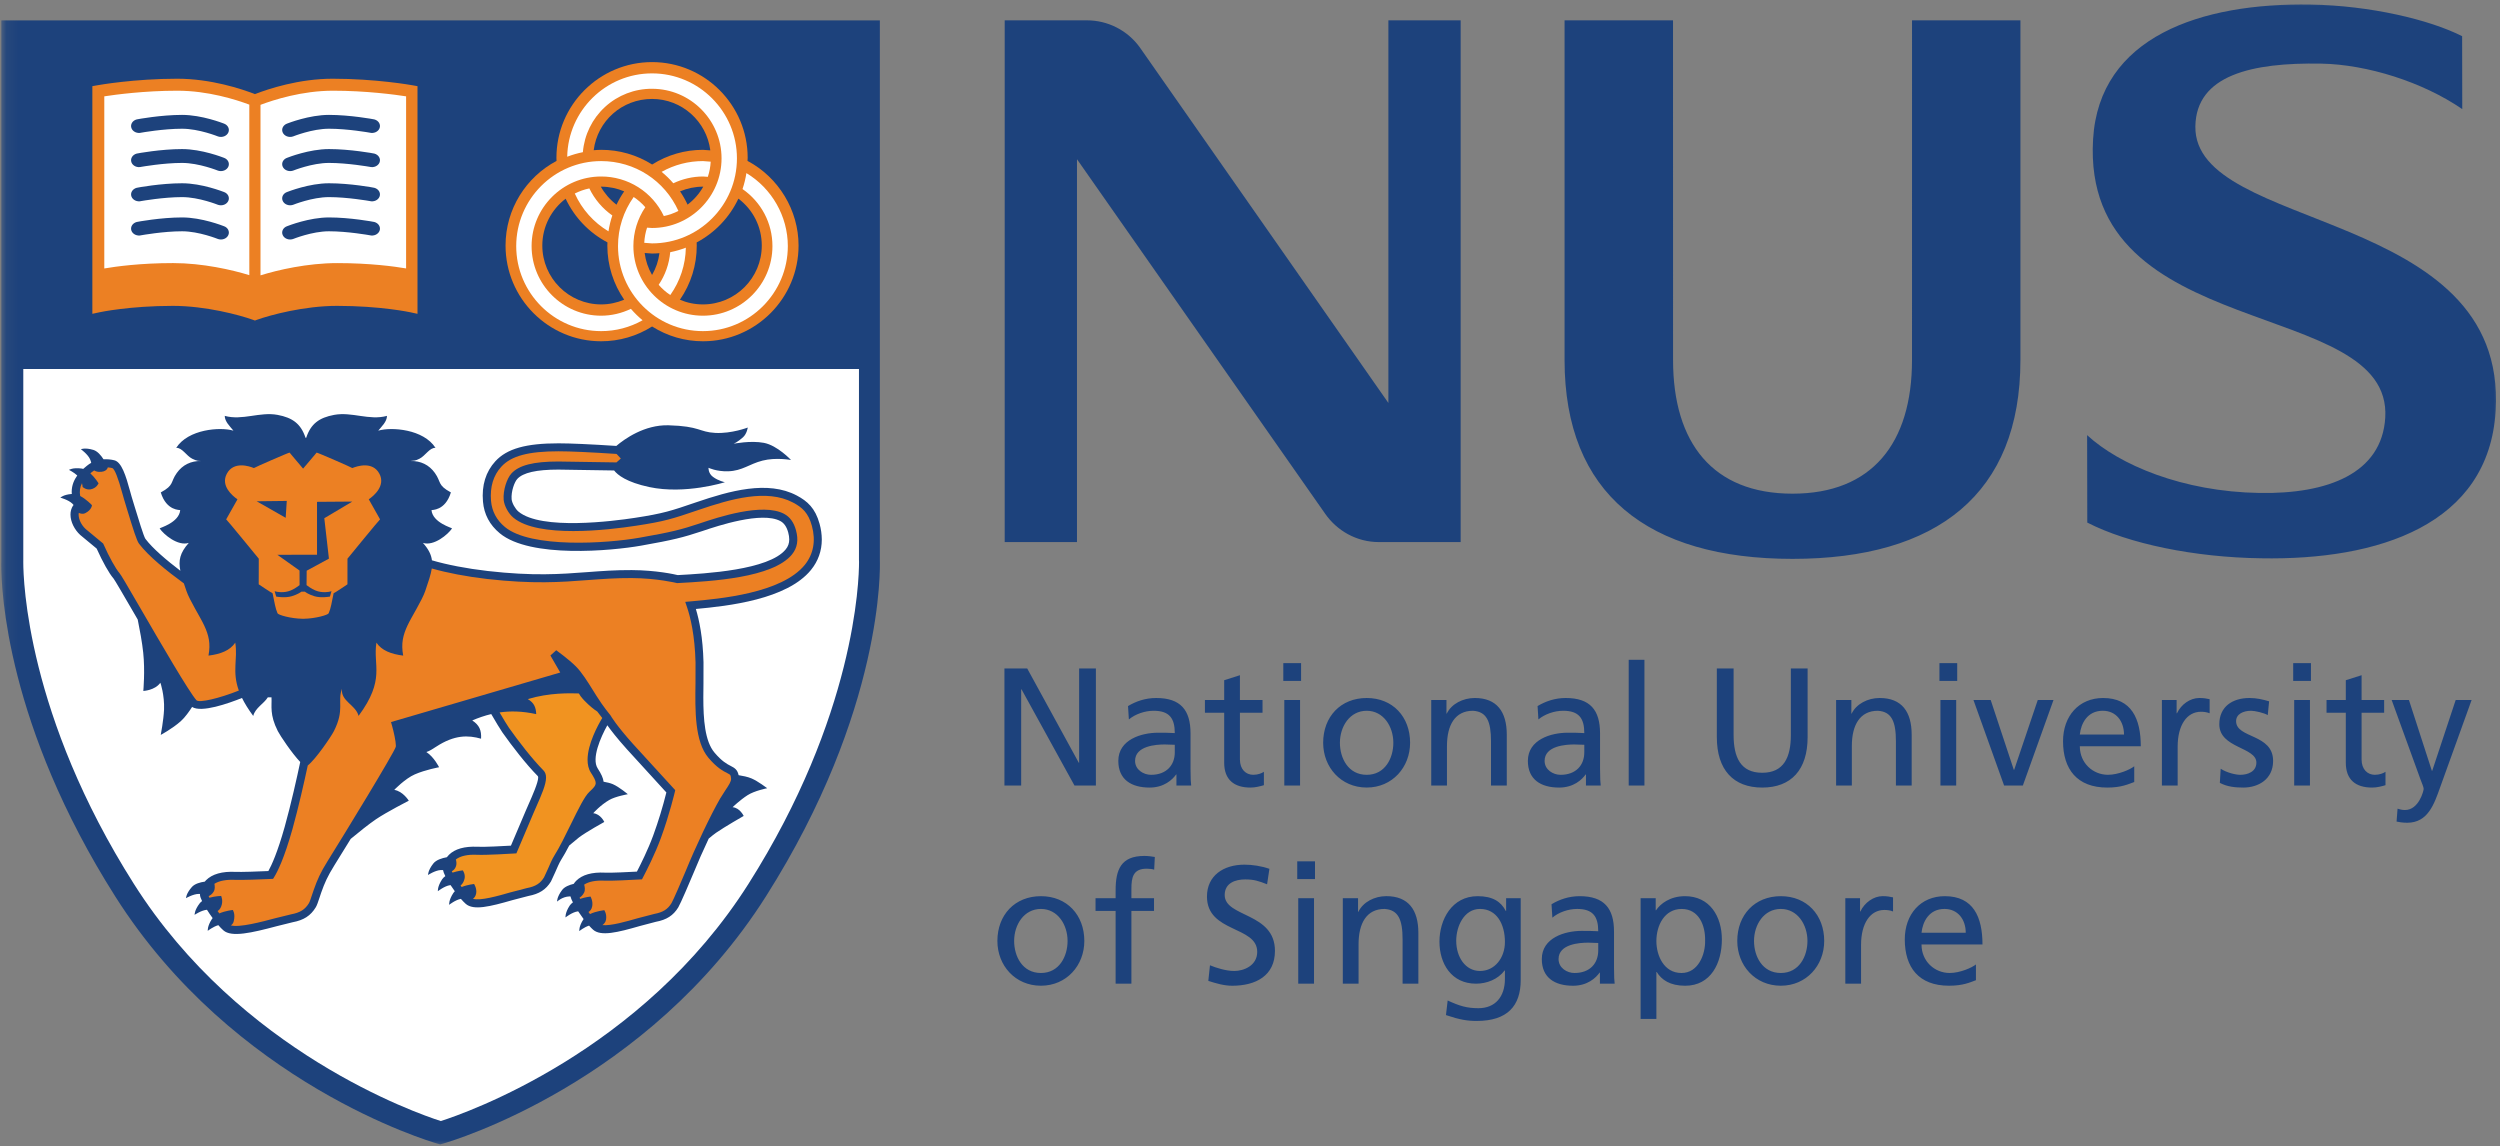
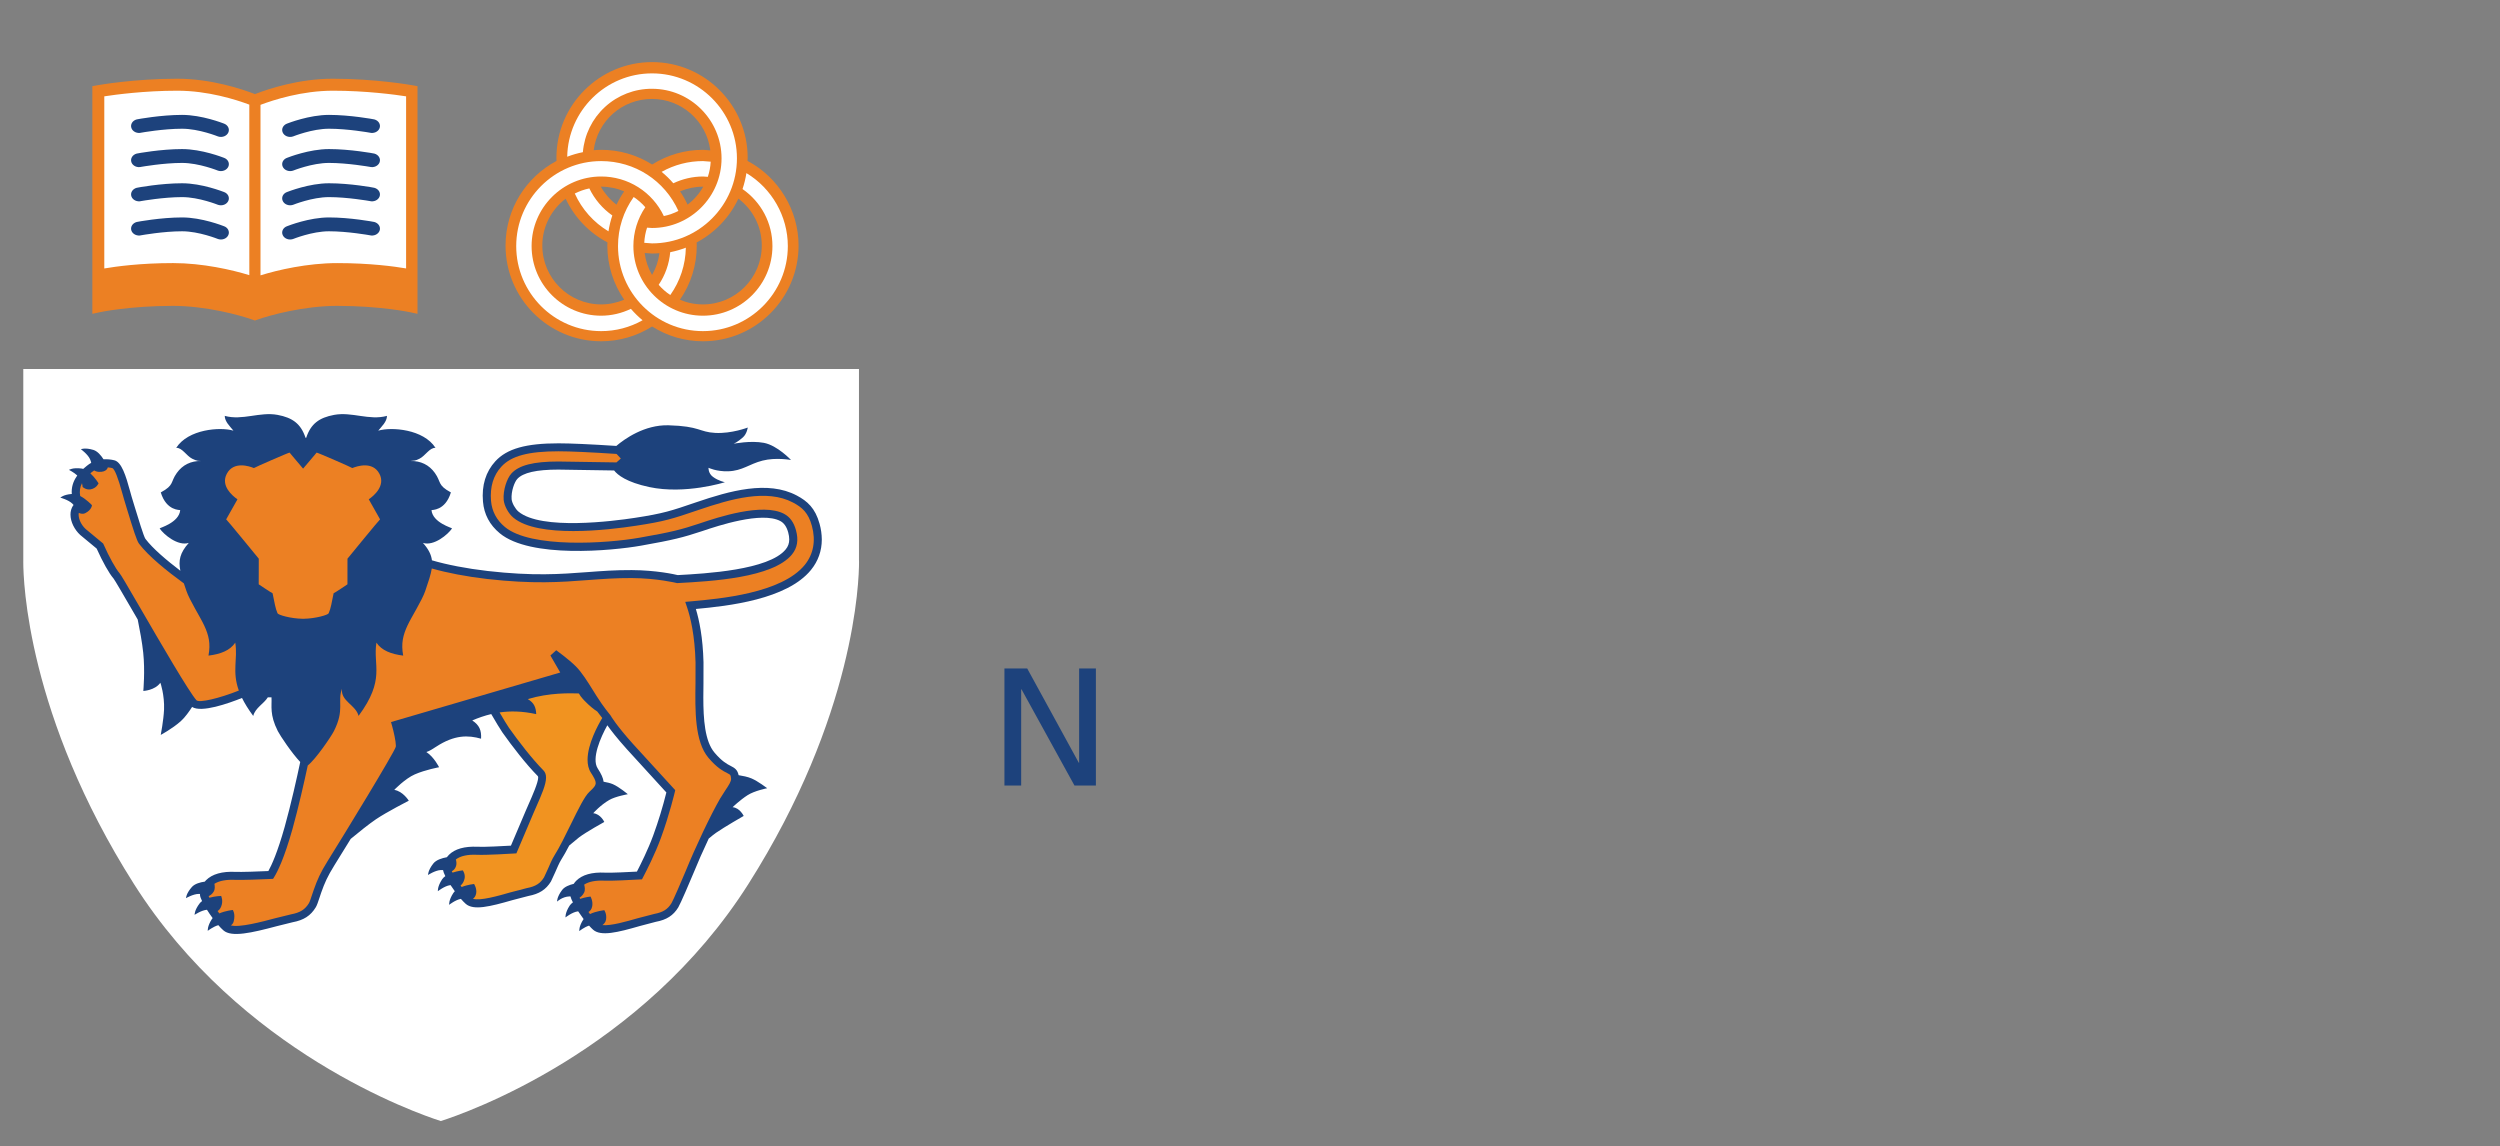
<svg xmlns="http://www.w3.org/2000/svg" width="205" height="94" viewBox="0 0 205 94" fill="none">
  <rect x="0" y="0" width="205" height="94" fill="#808080" stroke="none" />
  <g clip-path="url(#clip0_362_1028)">
    <path d="M88.459 62.542H88.489V54.814H89.863V64.413H88.106L83.763 56.522H83.736V64.413H82.364V54.814H84.231L88.459 62.542Z" fill="#1D427C" />
    <mask id="mask0_362_1028" style="mask-type:luminance" maskUnits="userSpaceOnUse" x="0" y="0" width="205" height="94">
-       <path d="M0.097 0H205V94H0.097V0Z" fill="white" />
-     </mask>
+       </mask>
    <g mask="url(#mask0_362_1028)">
      <path d="M92.567 58.994C93.088 58.558 93.872 58.283 94.599 58.283C95.891 58.283 96.332 58.901 96.332 60.113C95.824 60.083 95.465 60.083 94.957 60.083C93.626 60.083 91.702 60.631 91.702 62.394C91.702 63.916 92.76 64.581 94.271 64.581C95.452 64.581 96.139 63.933 96.442 63.507H96.468V64.415H97.677C97.649 64.207 97.623 63.837 97.623 63.038V60.139C97.623 58.227 96.814 57.236 94.808 57.236C93.913 57.236 93.144 57.51 92.498 57.897L92.567 58.994ZM96.332 61.693C96.332 62.736 95.658 63.535 94.379 63.535C93.792 63.535 93.076 63.134 93.076 62.393C93.076 61.156 94.807 61.046 95.508 61.046C95.782 61.046 96.055 61.072 96.332 61.072V61.693ZM103.527 58.445H101.674V62.282C101.674 63.094 102.17 63.533 102.76 63.533C103.16 63.533 103.448 63.41 103.639 63.288V64.386C103.349 64.469 102.951 64.581 102.539 64.581C101.208 64.581 100.383 63.948 100.383 62.542V58.445H98.804V57.401H100.383V55.778L101.674 55.367V57.401H103.527L103.527 58.445ZM106.689 54.377H105.231V55.834H106.689V54.377ZM105.313 64.413H106.605V57.4H105.313V64.413ZM108.499 60.908C108.499 62.913 109.955 64.579 112.071 64.579C114.172 64.579 115.628 62.913 115.628 60.908C115.628 58.775 114.201 57.236 112.071 57.236C109.929 57.236 108.499 58.775 108.499 60.908ZM109.873 60.908C109.873 59.574 110.682 58.283 112.071 58.283C113.443 58.283 114.254 59.574 114.254 60.908C114.254 62.159 113.584 63.535 112.071 63.535C110.547 63.535 109.873 62.159 109.873 60.908ZM117.361 57.401H118.61V58.515H118.635C119.022 57.717 119.957 57.236 120.932 57.236C122.743 57.236 123.556 58.363 123.556 60.248V64.415H122.262V60.785C122.262 59.148 121.909 58.351 120.78 58.283C119.31 58.283 118.651 59.463 118.651 61.168V64.415H117.361V57.401ZM126.149 58.994C126.672 58.558 127.453 58.283 128.181 58.283C129.473 58.283 129.912 58.901 129.912 60.113C129.405 60.083 129.046 60.083 128.54 60.083C127.209 60.083 125.285 60.631 125.285 62.394C125.285 63.916 126.342 64.581 127.853 64.581C129.033 64.581 129.72 63.933 130.023 63.507H130.049V64.415H131.259C131.232 64.207 131.204 63.837 131.204 63.038V60.139C131.204 58.227 130.395 57.236 128.387 57.236C127.499 57.236 126.727 57.51 126.081 57.897L126.149 58.994ZM129.912 61.693C129.912 62.736 129.241 63.535 127.962 63.535C127.372 63.535 126.658 63.134 126.658 62.393C126.658 61.156 128.387 61.046 129.09 61.046C129.362 61.046 129.639 61.072 129.912 61.072V61.693ZM133.554 54.101H134.844V64.414H133.554V54.101ZM148.225 60.441C148.225 63.134 146.865 64.581 144.503 64.581C142.141 64.581 140.78 63.134 140.78 60.441V54.815H142.155V60.262C142.155 62.104 142.729 63.367 144.502 63.367C146.274 63.367 146.85 62.104 146.85 60.262V54.815H148.224V60.441H148.225ZM150.56 57.401H151.811V58.515H151.836C152.223 57.717 153.158 57.236 154.131 57.236C155.944 57.236 156.757 58.363 156.757 60.248V64.415H155.465V60.785C155.465 59.148 155.106 58.351 153.979 58.283C152.511 58.283 151.851 59.463 151.851 61.168V64.415H150.56V57.401ZM160.491 55.834H159.034V54.377H160.491V55.834ZM159.115 57.401H160.407V64.414H159.115V57.401ZM161.823 57.4H163.237L165.132 63.123H165.162L167.097 57.4H168.387L165.874 64.413H164.336L161.823 57.4ZM175.008 62.833C174.693 63.094 173.703 63.533 172.852 63.533C171.632 63.533 170.545 62.583 170.545 61.194H175.544C175.544 58.941 174.788 57.237 172.453 57.237C170.476 57.237 169.169 58.707 169.169 60.784C169.169 63.064 170.312 64.581 172.798 64.581C173.95 64.581 174.515 64.303 175.008 64.126V62.833ZM170.545 60.233C170.64 59.324 171.163 58.282 172.426 58.282C173.537 58.282 174.168 59.162 174.168 60.233H170.545ZM177.275 57.401H178.483V58.487H178.513C178.853 57.757 179.597 57.236 180.337 57.236C180.722 57.236 180.915 57.276 181.19 57.334V58.488C180.956 58.391 180.695 58.364 180.476 58.364C179.321 58.364 178.568 59.464 178.568 61.226V64.415H177.276L177.275 57.401ZM182.097 63.037C182.603 63.367 183.333 63.535 183.703 63.535C184.294 63.535 185.023 63.288 185.023 62.532C185.023 61.251 181.983 61.363 181.983 59.394C181.983 57.938 183.069 57.236 184.458 57.236C185.063 57.236 185.555 57.359 186.067 57.509L185.956 58.64C185.667 58.458 184.897 58.283 184.596 58.283C183.937 58.283 183.36 58.558 183.36 59.135C183.36 60.564 186.395 60.151 186.395 62.394C186.395 63.89 185.199 64.581 183.949 64.581C183.29 64.581 182.619 64.512 182.027 64.195L182.097 63.037ZM189.498 55.834H188.042V54.377H189.498V55.834ZM188.124 57.401H189.416V64.414H188.124V57.401ZM195.5 58.445H193.65V62.282C193.65 63.094 194.14 63.533 194.732 63.533C195.132 63.533 195.418 63.41 195.611 63.288V64.386C195.323 64.469 194.924 64.581 194.514 64.581C193.179 64.581 192.356 63.948 192.356 62.542V58.445H190.776V57.401H192.356V55.778L193.65 55.367V57.401H195.5V58.445ZM196.6 66.312C196.765 66.367 196.983 66.422 197.203 66.422C198.357 66.422 198.741 64.827 198.741 64.69C198.741 64.538 198.577 64.179 198.493 63.946L196.117 57.401H197.533L199.414 63.207H199.441L201.366 57.401H202.672L200.09 64.564C199.609 65.911 199.098 67.465 197.397 67.465C196.983 67.465 196.75 67.412 196.518 67.37L196.6 66.312ZM81.786 77.158C81.786 79.165 83.24 80.829 85.357 80.829C87.457 80.829 88.915 79.165 88.915 77.158C88.915 75.027 87.484 73.486 85.357 73.486C83.214 73.486 81.786 75.027 81.786 77.158ZM83.16 77.158C83.16 75.825 83.969 74.533 85.357 74.533C86.73 74.533 87.541 75.825 87.541 77.158C87.541 78.408 86.868 79.785 85.357 79.785C83.83 79.785 83.16 78.408 83.16 77.158ZM91.481 74.699H89.834V73.652H91.481V73.006C91.481 71.302 91.924 70.187 93.832 70.187C94.16 70.187 94.435 70.228 94.695 70.271L94.643 71.315C94.492 71.258 94.24 71.233 94.024 71.233C92.91 71.233 92.775 71.948 92.775 72.897V73.653H94.63V74.699H92.775V80.662H91.481L91.481 74.699ZM103.901 72.512C103.201 72.236 102.817 72.112 102.104 72.112C101.333 72.112 100.425 72.387 100.425 73.391C100.425 75.236 104.546 74.805 104.546 77.971C104.546 80.017 102.968 80.831 101.043 80.831C100.373 80.831 99.711 80.636 99.082 80.432L99.217 79.153C99.684 79.346 100.507 79.62 101.209 79.62C101.993 79.62 103.092 79.18 103.092 78.05C103.092 75.909 98.971 76.499 98.971 73.517C98.971 71.807 100.317 70.902 102.049 70.902C102.68 70.902 103.434 71.012 104.092 71.244L103.901 72.512ZM107.83 72.085H106.374V70.629H107.83V72.085ZM106.456 73.654H107.75V80.663H106.456V73.654ZM110.11 73.652H111.36V74.767H111.387C111.773 73.967 112.706 73.484 113.679 73.484C115.494 73.484 116.306 74.615 116.306 76.499V80.661H115.012V77.034C115.012 75.398 114.656 74.602 113.528 74.533C112.06 74.533 111.402 75.715 111.402 77.419V80.661H110.11V73.652ZM124.698 73.652H123.502V74.699H123.474C123.089 73.942 122.405 73.486 121.168 73.486C119.051 73.486 118.035 75.412 118.035 77.215C118.035 79.028 119.023 80.661 121.028 80.661C121.923 80.661 122.83 80.308 123.379 79.578H123.404V80.266C123.404 81.751 122.595 82.672 121.234 82.672C120.287 82.672 119.697 82.496 118.708 82.04L118.569 83.237C119.697 83.621 120.343 83.718 121.084 83.718C123.598 83.718 124.698 82.496 124.698 80.36V73.652ZM121.36 79.62C120.151 79.62 119.41 78.465 119.41 77.144C119.41 75.949 120.056 74.533 121.36 74.533C122.734 74.533 123.404 75.783 123.404 77.241C123.404 78.547 122.568 79.62 121.36 79.62ZM127.294 75.248C127.815 74.807 128.597 74.533 129.326 74.533C130.616 74.533 131.055 75.152 131.055 76.361C130.55 76.333 130.191 76.333 129.683 76.333C128.351 76.333 126.428 76.885 126.428 78.642C126.428 80.171 127.485 80.831 128.995 80.831C130.175 80.831 130.864 80.184 131.168 79.755H131.193V80.663H132.402C132.374 80.457 132.349 80.091 132.349 79.288V76.388C132.349 74.479 131.535 73.486 129.532 73.486C128.641 73.486 127.869 73.761 127.225 74.148L127.294 75.248ZM131.055 77.941C131.055 78.987 130.385 79.786 129.105 79.786C128.515 79.786 127.802 79.387 127.802 78.643C127.802 77.407 129.531 77.298 130.233 77.298C130.506 77.298 130.782 77.325 131.055 77.325V77.941H131.055ZM134.53 83.554H135.823V79.703H135.85C136.249 80.35 136.948 80.831 138.186 80.831C140.301 80.831 141.193 78.962 141.193 77.033C141.193 75.152 140.205 73.486 138.171 73.486C136.934 73.486 136.137 74.121 135.795 74.643H135.768V73.652H134.53V83.554ZM139.819 77.131C139.848 78.233 139.272 79.786 137.884 79.786C136.428 79.786 135.823 78.341 135.823 77.172C135.823 75.868 136.498 74.534 137.897 74.534C139.296 74.534 139.848 75.868 139.819 77.131ZM142.456 77.158C142.456 79.165 143.914 80.829 146.028 80.829C148.127 80.829 149.585 79.165 149.585 77.158C149.585 75.027 148.156 73.486 146.028 73.486C143.883 73.486 142.456 75.027 142.456 77.158ZM143.83 77.158C143.83 75.825 144.639 74.533 146.028 74.533C147.4 74.533 148.211 75.825 148.211 77.158C148.211 78.408 147.537 79.785 146.028 79.785C144.503 79.785 143.83 78.408 143.83 77.158ZM151.317 73.652H152.523V74.74H152.551C152.895 74.01 153.637 73.484 154.378 73.484C154.761 73.484 154.954 73.529 155.229 73.584V74.74C154.996 74.643 154.738 74.616 154.517 74.616C153.364 74.616 152.607 75.715 152.607 77.476V80.661H151.317V73.652ZM162.027 79.083C161.714 79.344 160.722 79.785 159.873 79.785C158.648 79.785 157.564 78.835 157.564 77.448H162.563C162.563 75.191 161.81 73.486 159.476 73.486C157.497 73.486 156.192 74.958 156.192 77.035C156.192 79.315 157.331 80.829 159.819 80.829C160.972 80.829 161.535 80.556 162.027 80.377V79.083ZM157.564 76.485C157.661 75.578 158.182 74.533 159.446 74.533C160.56 74.533 161.191 75.412 161.191 76.485H157.564ZM171.144 35.681C173.775 38.111 178.959 40.324 185.289 40.423C190.84 40.518 195.315 38.847 195.591 34.24C196.179 24.271 170.642 28.259 171.632 11.43C172.124 3.008 180.476 0.219 189.485 0.374C194.355 0.456 199.224 1.611 201.895 2.967L201.905 8.947C198.648 6.712 194.106 5.289 190.348 5.218C184.631 5.114 180.093 6.166 180.02 10.35C179.866 19.075 205.629 16.982 204.644 33.674C204.092 43.072 194.969 45.955 185.417 45.78C179.925 45.705 174.545 44.588 171.157 42.852L171.144 35.681ZM146.987 45.827C135.124 45.827 128.294 40.494 128.294 29.522V1.668H137.187L137.191 29.521C137.191 36.343 140.462 40.481 146.987 40.481C153.509 40.481 156.784 36.343 156.784 29.521L156.786 1.668H165.675V29.521C165.675 40.494 158.845 45.827 146.987 45.827ZM113.848 1.668V33.043L93.466 3.888C92.971 3.201 92.32 2.641 91.566 2.255C90.813 1.869 89.978 1.668 89.132 1.668H82.385V44.45H88.313V13.056L108.661 42.123C109.628 43.512 111.231 44.45 113.066 44.45H119.774V1.668H113.848ZM72.148 45.944V1.673H0.108V45.978C0.104 46.015 0.102 46.13 0.102 46.318C0.102 48.41 0.554 59.478 9.444 73.497C19.156 88.837 35.18 93.578 35.856 93.774L36.099 93.841L36.339 93.774C37.019 93.579 53.093 88.838 62.81 73.497C72.5 58.213 72.165 46.437 72.148 45.944Z" fill="#1D427C" />
    </g>
    <mask id="mask1_362_1028" style="mask-type:luminance" maskUnits="userSpaceOnUse" x="0" y="0" width="205" height="94">
      <path d="M0.097 0H205V94H0.097V0Z" fill="white" />
    </mask>
    <g mask="url(#mask1_362_1028)">
      <path d="M33.839 6.995C33.717 6.971 30.785 6.455 27.284 6.455C24.509 6.455 22.005 7.291 20.904 7.716C19.803 7.291 17.299 6.455 14.526 6.455C11.025 6.455 8.09 6.971 7.969 6.995L7.573 7.066V25.734L8.154 25.608C8.178 25.602 10.605 25.081 14.177 25.081C16.862 25.081 19.645 25.83 20.74 26.224L20.904 26.285L21.068 26.224C22.163 25.83 24.946 25.081 27.634 25.081C31.202 25.081 33.63 25.602 33.653 25.608L34.235 25.734V7.066L33.839 6.995Z" fill="#EC8023" />
    </g>
    <mask id="mask2_362_1028" style="mask-type:luminance" maskUnits="userSpaceOnUse" x="0" y="0" width="205" height="94">
      <path d="M0.097 0H205V94H0.097V0Z" fill="white" />
    </mask>
    <g mask="url(#mask2_362_1028)">
-       <path d="M20.444 8.58C19.334 8.164 17.046 7.438 14.545 7.438C11.837 7.438 9.446 7.763 8.552 7.9V22.014C9.488 21.853 11.506 21.573 14.199 21.573C16.612 21.573 19.027 22.126 20.445 22.563L20.444 8.58ZM27.306 7.438C24.773 7.438 22.455 8.184 21.361 8.597V22.58C22.774 22.136 25.214 21.574 27.654 21.574C30.348 21.574 32.363 21.852 33.3 22.012V7.9C32.403 7.761 30.014 7.438 27.306 7.438Z" fill="white" />
+       <path d="M20.444 8.58C19.334 8.164 17.046 7.438 14.545 7.438C11.837 7.438 9.446 7.763 8.552 7.9V22.014C9.488 21.853 11.506 21.573 14.199 21.573C16.612 21.573 19.027 22.126 20.445 22.563L20.444 8.58ZM27.306 7.438C24.773 7.438 22.455 8.184 21.361 8.597V22.58C22.774 22.136 25.214 21.574 27.654 21.574C30.348 21.574 32.363 21.852 33.3 22.012V7.9C32.403 7.761 30.014 7.438 27.306 7.438" fill="white" />
    </g>
    <mask id="mask3_362_1028" style="mask-type:luminance" maskUnits="userSpaceOnUse" x="0" y="0" width="205" height="94">
      <path d="M0.097 0H205V94H0.097V0Z" fill="white" />
    </mask>
    <g mask="url(#mask3_362_1028)">
      <path d="M11.208 9.792C10.862 9.885 10.671 10.202 10.777 10.503C10.884 10.803 11.251 10.969 11.597 10.877C11.615 10.872 13.405 10.556 14.93 10.556C16.315 10.556 17.868 11.186 17.884 11.191C18.223 11.303 18.598 11.153 18.726 10.859C18.853 10.565 18.681 10.239 18.343 10.125C18.266 10.1 16.557 9.421 14.93 9.421C13.203 9.422 11.289 9.772 11.208 9.792ZM11.208 12.594C10.862 12.689 10.671 13.006 10.777 13.307C10.884 13.605 11.251 13.774 11.597 13.679C11.615 13.676 13.405 13.36 14.93 13.36C16.315 13.36 17.868 13.99 17.884 13.995C18.223 14.104 18.598 13.955 18.726 13.661C18.853 13.368 18.681 13.041 18.343 12.932C18.266 12.906 16.557 12.224 14.93 12.224C13.203 12.224 11.289 12.574 11.208 12.594ZM11.208 15.4C10.862 15.493 10.671 15.813 10.777 16.11C10.884 16.409 11.251 16.579 11.597 16.484C11.615 16.481 13.405 16.163 14.93 16.163C16.315 16.163 17.868 16.793 17.884 16.798C18.223 16.909 18.598 16.76 18.726 16.465C18.853 16.17 18.681 15.845 18.343 15.736C18.266 15.712 16.557 15.028 14.93 15.028C13.203 15.028 11.289 15.377 11.208 15.4ZM11.208 18.203C10.862 18.298 10.671 18.617 10.777 18.915C10.884 19.213 11.251 19.382 11.597 19.289C11.615 19.285 13.405 18.965 14.93 18.965C16.315 18.965 17.868 19.598 17.884 19.602C18.223 19.714 18.598 19.566 18.726 19.27C18.853 18.976 18.681 18.648 18.343 18.54C18.266 18.514 16.557 17.83 14.93 17.83C13.203 17.83 11.289 18.183 11.208 18.203ZM30.696 9.792C31.043 9.885 31.234 10.202 31.128 10.503C31.02 10.803 30.654 10.969 30.308 10.877C30.291 10.872 28.5 10.556 26.975 10.556C25.591 10.556 24.038 11.186 24.022 11.191C23.683 11.303 23.306 11.153 23.18 10.859C23.053 10.565 23.224 10.239 23.563 10.125C23.635 10.1 25.349 9.421 26.975 9.421C28.704 9.422 30.615 9.772 30.696 9.792ZM30.696 12.594C31.043 12.689 31.234 13.006 31.128 13.307C31.02 13.605 30.654 13.774 30.308 13.679C30.291 13.676 28.5 13.36 26.975 13.36C25.591 13.36 24.038 13.99 24.022 13.995C23.683 14.104 23.306 13.955 23.18 13.661C23.053 13.368 23.224 13.041 23.563 12.932C23.635 12.906 25.349 12.224 26.975 12.224C28.704 12.224 30.615 12.574 30.696 12.594ZM30.696 15.4C31.043 15.493 31.234 15.813 31.128 16.11C31.02 16.409 30.654 16.579 30.308 16.484C30.291 16.481 28.5 16.163 26.975 16.163C25.591 16.163 24.038 16.793 24.022 16.798C23.683 16.909 23.306 16.76 23.18 16.465C23.053 16.17 23.224 15.845 23.563 15.736C23.635 15.712 25.349 15.028 26.975 15.028C28.704 15.028 30.615 15.377 30.696 15.4ZM30.696 18.203C31.043 18.298 31.234 18.617 31.128 18.915C31.02 19.213 30.654 19.382 30.308 19.289C30.291 19.285 28.5 18.965 26.975 18.965C25.591 18.965 24.038 19.598 24.022 19.602C23.683 19.714 23.306 19.566 23.18 19.27C23.053 18.976 23.224 18.648 23.563 18.54C23.635 18.514 25.349 17.83 26.975 17.83C28.704 17.83 30.615 18.183 30.696 18.203Z" fill="#1D427C" />
    </g>
    <mask id="mask4_362_1028" style="mask-type:luminance" maskUnits="userSpaceOnUse" x="0" y="0" width="205" height="94">
      <path d="M0.097 0H205V94H0.097V0Z" fill="white" />
    </mask>
    <g mask="url(#mask4_362_1028)">
      <path d="M61.375 72.477C52.647 86.259 38.16 91.283 36.145 91.927C34.14 91.282 19.701 86.259 10.977 72.477C2.228 58.679 1.909 47.615 1.909 46.106C1.909 45.999 1.91 45.939 1.91 45.931V30.259H70.435V45.898C70.435 45.909 70.441 45.97 70.441 46.082C70.441 47.631 70.118 58.686 61.375 72.477Z" fill="white" />
    </g>
    <mask id="mask5_362_1028" style="mask-type:luminance" maskUnits="userSpaceOnUse" x="0" y="0" width="205" height="94">
      <path d="M0.097 0H205V94H0.097V0Z" fill="white" />
    </mask>
    <g mask="url(#mask5_362_1028)">
      <path d="M67.206 42.955C66.852 41.665 66.202 41.092 65.337 40.633C62.947 39.365 59.827 40.255 57.091 41.186C55.027 41.892 54.403 42.104 52.064 42.463C50.296 42.734 44.386 43.501 42.516 41.953C42.25 41.731 41.98 41.245 41.953 40.934C41.9 40.29 42.191 39.519 42.416 39.275C42.888 38.757 43.989 38.507 45.782 38.507L50.358 38.579C50.644 38.947 51.376 39.54 53.235 39.938C56.191 40.571 59.442 39.542 59.442 39.542C59.442 39.542 58.905 39.436 58.459 39.1C58.063 38.805 58.098 38.359 58.098 38.359C58.098 38.359 58.748 38.673 59.698 38.646C60.878 38.611 61.429 38.049 62.532 37.769C63.634 37.488 64.864 37.72 64.864 37.72C64.864 37.72 63.749 36.526 62.642 36.314C61.542 36.105 60.166 36.387 60.166 36.387C60.166 36.387 60.511 36.232 60.921 35.862C61.251 35.565 61.316 35.058 61.316 35.058C61.316 35.058 59.995 35.569 58.655 35.499C57.316 35.43 57.414 34.944 54.813 34.873C52.841 34.822 51.212 35.995 50.538 36.566C48.43 36.428 46.77 36.353 45.796 36.353C43.117 36.353 41.57 36.793 40.622 37.821C39.833 38.681 39.489 39.795 39.604 41.133C39.691 42.171 40.154 43.045 40.981 43.728C43.481 45.8 50.19 45.165 52.565 44.744C55.224 44.274 56.018 44.067 57.558 43.558C57.558 43.556 57.645 43.529 57.645 43.529C58.837 43.127 62.462 41.916 63.982 42.724C64.292 42.886 64.504 43.193 64.633 43.66C64.691 43.871 64.718 44.059 64.718 44.235C64.718 44.55 64.623 44.813 64.426 45.052C63.042 46.747 57.834 47.037 55.573 47.158C55.325 47.097 53.814 46.758 51.806 46.747C50.462 46.739 49.337 46.826 48.147 46.915C45.975 47.079 43.728 47.249 39.995 46.822C38.264 46.623 36.642 46.307 35.419 45.946C35.361 45.481 35.146 45.039 34.681 44.517C35.576 44.807 36.74 43.822 37.067 43.331C37.063 43.282 35.477 42.862 35.382 41.831C35.381 41.799 36.505 41.925 36.973 40.379C35.851 39.77 36.202 39.545 35.663 38.786C35.187 38.118 34.499 37.781 33.649 37.803C33.994 37.757 34.025 37.803 34.398 37.615C34.887 37.368 35.226 36.697 35.711 36.724C34.732 35.192 32.106 34.991 31.016 35.314C31.297 34.966 31.727 34.579 31.733 34.101C30.28 34.502 28.859 33.747 27.394 34.021C26.18 34.249 25.488 34.743 25.108 35.898H25.054C24.671 34.743 23.981 34.249 22.765 34.021C21.303 33.747 19.879 34.502 18.428 34.101C18.435 34.579 18.863 34.966 19.142 35.314C18.054 34.991 15.428 35.192 14.449 36.724C14.936 36.697 15.273 37.368 15.76 37.615C16.191 37.83 16.277 37.786 16.508 37.803C15.663 37.781 14.972 38.118 14.496 38.786C13.953 39.545 14.309 39.77 13.184 40.379C13.654 41.925 14.781 41.799 14.778 41.831C14.682 42.862 13.096 43.282 13.091 43.331C13.419 43.822 14.582 44.807 15.48 44.517C14.744 45.342 14.622 45.971 14.789 46.802C13.647 45.933 12.52 44.976 11.921 44.182C11.781 43.977 11.332 42.502 11.035 41.525L10.793 40.729L10.675 40.306C10.317 38.991 9.971 37.889 9.374 37.743C9.085 37.672 8.787 37.645 8.489 37.662C8.284 37.34 7.996 37 7.66 36.894C6.968 36.684 6.633 36.836 6.633 36.836C6.633 36.836 7.194 37.239 7.383 37.653C7.431 37.759 7.46 37.861 7.48 37.953C7.362 38.017 7.251 38.093 7.147 38.178L7.096 38.219C7.024 38.275 6.928 38.356 6.824 38.449C6.777 38.434 6.729 38.423 6.68 38.418C5.962 38.323 5.656 38.531 5.656 38.531C5.656 38.531 6.046 38.722 6.336 38.989C6.086 39.337 5.878 39.784 5.878 40.337C5.878 40.39 5.883 40.447 5.889 40.505C5.203 40.556 4.948 40.806 4.948 40.806C4.948 40.806 5.615 40.986 5.94 41.304C5.975 41.341 6.007 41.377 6.035 41.412C6.003 41.448 5.98 41.474 5.98 41.474C5.845 41.69 5.776 41.94 5.779 42.195C5.779 42.795 6.115 43.441 6.578 43.866L7.926 44.983C8.413 46.072 8.952 47.03 9.306 47.433C9.417 47.569 10.17 48.868 10.968 50.243C11.074 50.425 11.182 50.613 11.293 50.803C11.464 51.645 11.659 52.695 11.744 53.519C11.903 55.003 11.752 56.659 11.752 56.659C11.752 56.659 12.712 56.612 13.148 55.986C13.157 55.97 13.501 57.013 13.452 58.188C13.412 59.057 13.181 60.263 13.181 60.263C13.181 60.263 14.117 59.765 14.821 59.141C15.176 58.828 15.533 58.31 15.752 57.971C16.525 58.464 18.741 57.675 19.845 57.233C20.06 57.67 20.357 58.157 20.765 58.708C20.927 58.044 21.634 57.712 21.962 57.181C22.061 57.179 22.163 57.179 22.263 57.179C22.303 57.906 22.094 58.588 22.779 59.947C22.974 60.332 23.927 61.755 24.619 62.483C24.359 63.714 23.86 65.958 23.346 67.795C22.755 69.897 22.277 70.941 22.006 71.426C21.215 71.465 19.772 71.514 19.312 71.493C18.214 71.441 17.399 71.673 16.894 72.179C16.856 72.216 16.826 72.255 16.794 72.293C16.411 72.346 15.972 72.466 15.733 72.735C15.254 73.278 15.252 73.647 15.252 73.647C15.252 73.647 15.85 73.301 16.304 73.301C16.338 73.301 16.369 73.305 16.401 73.307V73.401C16.408 73.508 16.468 73.679 16.57 73.889C16.497 73.941 16.431 74.002 16.375 74.072C15.934 74.644 15.958 75.016 15.958 75.016C15.958 75.016 16.519 74.637 16.971 74.601C17.112 74.827 17.27 75.059 17.438 75.285C17.418 75.307 17.396 75.331 17.381 75.355C16.984 75.962 17.037 76.329 17.037 76.329C17.037 76.329 17.482 75.978 17.903 75.864C18.047 76.028 18.187 76.176 18.322 76.292C18.983 76.876 20.625 76.498 22.706 75.944L23.995 75.624C24.906 75.455 25.471 75.09 25.888 74.406C25.988 74.245 26.078 73.981 26.218 73.557L26.338 73.196C26.626 72.386 26.851 71.872 27.421 70.953C27.441 70.926 27.999 70.027 28.757 68.79C29.43 68.23 30.24 67.581 30.829 67.179C31.729 66.573 33.521 65.657 33.521 65.657C33.521 65.657 33.044 64.881 32.331 64.772C32.316 64.771 33.239 63.833 34.011 63.5C34.88 63.119 36.005 62.914 36.005 62.914C36.005 62.914 35.595 62.075 34.962 61.667C35.227 61.58 35.467 61.427 35.766 61.229C37.279 60.241 38.394 60.277 39.447 60.573C39.487 59.89 39.316 59.47 38.725 59.075C39.223 58.865 39.737 58.682 40.282 58.553C40.626 59.145 41.016 59.801 41.193 60.053C41.973 61.16 43.147 62.684 44.096 63.636C44.12 63.659 44.131 63.703 44.131 63.766C44.131 64.163 43.646 65.265 43.368 65.894L43.13 66.439C43.13 66.441 42.176 68.688 41.897 69.343C41.341 69.376 39.728 69.464 39.163 69.434C38.092 69.385 37.299 69.61 36.807 70.101C36.747 70.16 36.692 70.224 36.643 70.292C36.244 70.363 35.766 70.509 35.529 70.812C35.081 71.383 35.099 71.749 35.099 71.749C35.099 71.749 35.675 71.372 36.129 71.345C36.2 71.341 36.266 71.343 36.33 71.348C36.348 71.466 36.414 71.64 36.516 71.843C36.41 71.92 36.317 72.004 36.252 72.107C35.854 72.713 35.906 73.078 35.906 73.078C35.906 73.078 36.447 72.651 36.899 72.585C36.915 72.583 36.929 72.583 36.948 72.581C37.056 72.747 37.174 72.917 37.294 73.081C37.251 73.124 37.212 73.17 37.178 73.219C36.78 73.827 36.831 74.195 36.831 74.195C36.831 74.195 37.35 73.784 37.793 73.707C37.931 73.865 38.066 74.005 38.192 74.117C38.825 74.675 40.177 74.342 42.017 73.812L43.33 73.469C44.217 73.303 44.769 72.95 45.178 72.282L45.522 71.537C45.684 71.162 45.87 70.734 46.01 70.512C46.224 70.177 46.448 69.771 46.676 69.333C46.937 69.107 47.203 68.887 47.474 68.672C48.061 68.223 49.552 67.4 49.552 67.4C49.552 67.4 49.255 66.746 48.646 66.684C48.638 66.682 49.239 66.014 49.958 65.599C50.468 65.301 51.482 65.126 51.482 65.126C51.482 65.126 50.782 64.533 50.251 64.301C50.038 64.21 49.759 64.147 49.495 64.101C49.461 63.798 49.302 63.459 49.01 63.008C48.488 62.197 49.253 60.457 49.801 59.472C50.078 59.862 50.574 60.512 51.401 61.431C51.401 61.431 54.057 64.338 54.642 64.981C54.346 66.171 53.988 67.344 53.568 68.496C53.144 69.659 52.537 70.873 52.227 71.472C51.588 71.506 50.137 71.582 49.607 71.557C48.537 71.504 47.744 71.729 47.25 72.222C47.173 72.299 47.105 72.384 47.046 72.475C46.685 72.562 46.293 72.713 46.092 72.981C45.654 73.561 45.679 73.93 45.679 73.93C45.679 73.93 46.115 73.52 46.702 73.506C46.73 73.506 46.754 73.508 46.78 73.508C46.807 73.631 46.876 73.8 46.978 73.996C46.876 74.066 46.787 74.154 46.716 74.256C46.321 74.863 46.371 75.23 46.371 75.23C46.371 75.23 46.913 74.799 47.363 74.736C47.38 74.732 47.395 74.732 47.41 74.73C47.551 74.942 47.702 75.159 47.856 75.364C47.854 75.368 47.851 75.371 47.847 75.374C47.45 75.978 47.503 76.347 47.503 76.347C47.503 76.347 47.902 76.029 48.302 75.9C48.416 76.029 48.532 76.146 48.635 76.237C49.27 76.798 50.627 76.465 52.473 75.932L53.773 75.59C54.662 75.425 55.214 75.07 55.62 74.402C55.801 74.104 56.608 72.222 56.831 71.677C57.232 70.695 57.66 69.725 58.114 68.766C58.333 68.579 58.537 68.415 58.7 68.299C59.428 67.794 60.982 66.907 60.982 66.907C60.982 66.907 60.673 66.241 60.075 66.191C60.067 66.19 60.685 65.599 61.301 65.205C61.872 64.838 62.91 64.634 62.91 64.634C62.91 64.634 62.161 64.062 61.633 63.834C61.322 63.699 60.88 63.613 60.567 63.565C60.474 63.123 60.252 62.975 59.917 62.806C59.62 62.653 59.213 62.448 58.591 61.716C57.795 60.777 57.673 58.981 57.673 57.19C57.673 56.796 57.68 56.401 57.684 56.016L57.687 54.297C57.636 52.276 57.341 50.866 57.061 49.935C59.694 49.696 64.518 49.162 66.495 46.742C67.088 46.016 67.388 45.166 67.388 44.239C67.384 43.805 67.323 43.373 67.206 42.955Z" fill="#1D427C" />
    </g>
    <mask id="mask6_362_1028" style="mask-type:luminance" maskUnits="userSpaceOnUse" x="0" y="0" width="205" height="94">
      <path d="M0.097 0H205V94H0.097V0Z" fill="white" />
    </mask>
    <g mask="url(#mask6_362_1028)">
      <path d="M48.322 64.938C48.67 64.612 48.847 64.434 48.847 64.205C48.847 64.008 48.717 63.769 48.457 63.364C48.258 63.059 48.18 62.692 48.18 62.303C48.18 61.005 49.042 59.443 49.383 58.877C49.286 58.755 49.146 58.579 48.976 58.345C48.885 58.284 48.807 58.23 48.759 58.197C48.539 58.04 47.972 57.564 47.618 57.099C47.569 57.033 47.52 56.951 47.467 56.863C46.736 56.842 45.034 56.792 43.279 57.327C43.82 57.637 43.946 58.04 43.97 58.558C42.815 58.306 41.841 58.292 40.965 58.42C41.271 58.941 41.584 59.465 41.73 59.673C42.495 60.758 43.642 62.245 44.56 63.171C44.71 63.32 44.776 63.518 44.776 63.76C44.776 64.331 44.416 65.146 43.97 66.161L43.735 66.699L42.343 69.977L42.139 69.988C42.045 69.996 39.85 70.129 39.131 70.093C38.348 70.054 37.748 70.189 37.38 70.476C37.424 70.625 37.455 70.823 37.398 71.009C37.325 71.255 37.173 71.377 37.048 71.441C37.065 71.477 37.083 71.514 37.107 71.556C37.537 71.411 37.949 71.37 37.949 71.37C37.949 71.37 38.185 71.684 38.089 72.076C38.013 72.375 37.869 72.532 37.767 72.61C37.796 72.654 37.825 72.694 37.856 72.736C38.343 72.537 38.875 72.487 38.875 72.487C38.875 72.487 39.125 72.865 39.043 73.278C38.997 73.501 38.886 73.627 38.782 73.701C39.371 73.889 40.889 73.453 41.835 73.18L43.207 72.822C43.912 72.69 44.306 72.442 44.612 71.94L44.918 71.278C45.089 70.879 45.284 70.424 45.456 70.159C45.877 69.493 46.356 68.519 46.817 67.576C47.418 66.352 47.94 65.291 48.322 64.938ZM22.119 56.48C22.123 56.495 22.119 56.507 22.123 56.52H22.134C22.129 56.507 22.123 56.495 22.119 56.48Z" fill="#F19320" />
    </g>
    <mask id="mask7_362_1028" style="mask-type:luminance" maskUnits="userSpaceOnUse" x="0" y="0" width="205" height="94">
      <path d="M0.097 0H205V94H0.097V0Z" fill="white" />
    </mask>
    <g mask="url(#mask7_362_1028)">
      <path d="M19.291 52.698C18.864 53.338 18.093 53.638 17.095 53.76C17.284 52.763 17.112 52.081 16.745 51.291C16.424 50.594 15.546 49.227 15.285 48.452C15.212 48.233 15.143 48.031 15.077 47.838C13.689 46.827 12.163 45.597 11.397 44.579C11.216 44.338 10.943 43.481 10.405 41.717L10.165 40.923L10.04 40.48C9.687 39.181 9.408 38.477 9.213 38.383C9.09 38.353 8.964 38.334 8.838 38.325V38.327C8.838 38.327 8.775 38.725 8.109 38.693C7.972 38.687 7.838 38.646 7.72 38.575C7.665 38.609 7.613 38.648 7.564 38.69L7.507 38.732L7.409 38.814C7.801 39.17 8.081 39.63 8.081 39.63C8.081 39.63 7.932 40.036 7.424 40.128C7.055 40.192 6.771 39.931 6.771 39.931C6.771 39.931 6.775 39.803 6.724 39.62C6.555 39.944 6.503 40.316 6.578 40.674C7.093 40.94 7.54 41.424 7.54 41.424C7.54 41.424 7.529 41.807 6.997 42.075C6.797 42.178 6.591 42.118 6.458 42.054C6.392 42.447 6.614 43.004 7.023 43.379L8.46 44.57L8.493 44.642C8.951 45.675 9.487 46.641 9.8 46.999C9.918 47.13 10.347 47.862 11.536 49.913C13.114 52.633 15.5 56.744 16.114 57.426C16.351 57.648 17.979 57.267 19.584 56.626C19.012 55.037 19.51 54.064 19.291 52.698ZM66.576 43.125C66.284 42.053 65.789 41.612 65.032 41.211C62.876 40.065 59.915 40.917 57.309 41.806C55.091 42.563 54.478 42.755 52.17 43.108C49.817 43.472 44.127 44.132 42.104 42.455C41.698 42.122 41.346 41.478 41.301 40.987C41.237 40.179 41.578 39.217 41.935 38.827C42.555 38.147 43.743 37.844 45.788 37.844C45.788 37.844 48.854 37.893 50.55 37.918L50.908 37.598L50.559 37.223C48.439 37.083 46.77 37.006 45.802 37.006C43.326 37.006 41.922 37.383 41.113 38.265C40.452 38.982 40.169 39.928 40.264 41.073C40.337 41.929 40.722 42.65 41.405 43.215C43.532 44.978 49.77 44.567 52.456 44.089C55.073 43.63 55.851 43.427 57.357 42.928L57.444 42.898C58.835 42.432 62.527 41.196 64.298 42.136C64.774 42.39 65.094 42.83 65.271 43.483C65.49 44.277 65.383 44.925 64.942 45.465C63.367 47.393 58.3 47.665 55.578 47.812L55.519 47.815L55.474 47.803C55.455 47.8 53.876 47.413 51.807 47.401C50.492 47.393 49.38 47.479 48.202 47.566C45.999 47.735 43.719 47.906 39.925 47.474C38.241 47.278 36.65 46.972 35.407 46.615C35.328 47.125 35.126 47.703 34.873 48.453C34.612 49.227 33.738 50.593 33.415 51.29C33.049 52.08 32.876 52.762 33.062 53.76C32.065 53.636 31.294 53.337 30.867 52.696C30.569 54.572 31.627 55.698 29.402 58.704C29.177 57.795 27.931 57.509 28.04 56.48C27.65 57.55 28.279 58.17 27.384 59.945C27.16 60.39 25.912 62.233 25.236 62.77C24.963 64.047 24.48 66.197 23.986 67.969C23.308 70.385 22.756 71.477 22.485 71.915L22.395 72.064L22.224 72.073C21.508 72.109 19.822 72.171 19.288 72.148C18.548 72.112 17.967 72.226 17.582 72.472C17.619 72.657 17.639 72.919 17.524 73.11C17.393 73.339 17.205 73.44 17.108 73.48C17.123 73.52 17.144 73.564 17.17 73.615C17.65 73.478 18.134 73.467 18.134 73.467C18.134 73.467 18.333 73.87 18.127 74.358C18.043 74.556 17.928 74.655 17.841 74.704C17.888 74.772 17.935 74.836 17.983 74.901C18.492 74.677 19.088 74.618 19.088 74.618C19.088 74.618 19.318 74.918 19.168 75.539C19.121 75.731 19.017 75.829 18.927 75.878C19.598 76.086 21.482 75.585 22.541 75.302L23.879 74.973C24.606 74.837 25.016 74.582 25.333 74.059C25.397 73.954 25.505 73.631 25.598 73.347C25.598 73.347 25.725 72.977 25.725 72.974C26.022 72.134 26.268 71.563 26.869 70.601C28.24 68.407 32.289 61.775 32.453 61.242C32.461 61.215 32.461 61.182 32.461 61.143C32.461 60.791 32.289 60.016 32.151 59.523L32.063 59.209L45.94 55.146L45.133 53.751L45.611 53.319C45.652 53.349 46.661 54.083 47.214 54.637C47.703 55.124 48.173 55.878 48.668 56.673L48.922 57.079C49.484 57.97 50.036 58.63 50.043 58.635L50.063 58.661L50.077 58.687C50.081 58.694 50.52 59.458 51.892 60.989L55.368 64.793L55.33 64.963C55.324 64.979 54.912 66.753 54.191 68.721C53.717 70.02 53.01 71.404 52.729 71.94L52.642 72.106L52.458 72.115C51.788 72.155 50.176 72.239 49.582 72.214C48.845 72.177 48.275 72.292 47.901 72.54C47.952 72.713 48 72.982 47.898 73.19C47.785 73.423 47.617 73.551 47.523 73.612C47.537 73.641 47.555 73.671 47.573 73.706C48.006 73.56 48.422 73.518 48.422 73.518C48.422 73.518 48.632 73.863 48.565 74.298C48.516 74.59 48.365 74.721 48.253 74.781C48.294 74.839 48.337 74.898 48.379 74.954C48.902 74.702 49.552 74.637 49.552 74.637C49.552 74.637 49.771 74.939 49.696 75.408C49.663 75.626 49.516 75.769 49.399 75.858C50.074 75.937 51.424 75.547 52.295 75.295L53.657 74.941C54.36 74.81 54.754 74.562 55.064 74.056C55.197 73.84 55.944 72.115 56.226 71.427C57.05 69.406 58.262 66.849 59.049 65.483L59.487 64.793C59.744 64.408 59.968 64.077 59.948 63.85C59.92 63.541 59.902 63.532 59.624 63.39C59.296 63.224 58.8 62.973 58.093 62.141C56.961 60.806 56.997 58.254 57.031 56.006L57.034 54.312C56.976 52.088 56.617 50.603 56.323 49.749L56.189 49.353L56.608 49.316C59.035 49.099 64.089 48.648 65.99 46.324C66.705 45.442 66.907 44.338 66.576 43.125Z" fill="#EC8023" />
    </g>
    <mask id="mask8_362_1028" style="mask-type:luminance" maskUnits="userSpaceOnUse" x="0" y="0" width="205" height="94">
      <path d="M0.097 0H205V94H0.097V0Z" fill="white" />
    </mask>
    <g mask="url(#mask8_362_1028)">
      <path d="M53.467 16.937C53.755 17.31 53.991 17.72 54.168 18.158C53.939 18.19 53.706 18.21 53.467 18.21C53.228 18.21 52.995 18.192 52.765 18.161C52.944 17.724 53.18 17.312 53.467 16.937Z" fill="white" />
    </g>
    <mask id="mask9_362_1028" style="mask-type:luminance" maskUnits="userSpaceOnUse" x="0" y="0" width="205" height="94">
      <path d="M0.097 0H205V94H0.097V0Z" fill="white" />
    </mask>
    <g mask="url(#mask9_362_1028)">
      <path d="M50.553 16.785C50.029 16.384 49.592 15.882 49.267 15.308C49.276 15.308 49.285 15.306 49.294 15.306C49.959 15.306 50.597 15.445 51.184 15.691C50.944 16.038 50.733 16.404 50.553 16.785ZM46.383 16.294C47.107 17.83 48.31 19.087 49.812 19.877C49.809 19.963 49.802 20.049 49.802 20.135C49.802 21.782 50.312 23.309 51.182 24.573C50.587 24.827 49.946 24.962 49.294 24.962C46.635 24.962 44.47 22.798 44.47 20.135C44.47 18.568 45.224 17.176 46.383 16.294ZM57.642 15.306L57.668 15.307C57.344 15.881 56.906 16.382 56.381 16.779C56.205 16.401 55.999 16.038 55.765 15.692C56.359 15.439 56.997 15.307 57.642 15.306ZM49.293 12.286C49.089 12.286 48.886 12.302 48.683 12.317C48.989 9.923 50.999 8.113 53.468 8.113C55.919 8.113 57.946 9.956 58.246 12.33L57.642 12.286C56.156 12.286 54.724 12.705 53.475 13.49C52.223 12.701 50.773 12.283 49.293 12.286ZM57.126 19.88C58.623 19.083 59.824 17.823 60.549 16.289C61.755 17.201 62.466 18.6 62.466 20.135C62.466 22.798 60.301 24.962 57.642 24.962C56.971 24.962 56.334 24.827 55.754 24.579C56.657 23.274 57.138 21.723 57.133 20.135L57.126 19.88ZM52.862 20.746L53.469 20.791C53.673 20.791 53.873 20.777 54.074 20.761C53.994 21.391 53.788 21.998 53.469 22.546C53.148 21.993 52.942 21.381 52.862 20.746ZM61.296 13.194C61.3 13.111 61.309 13.027 61.309 12.942C61.309 8.613 57.791 5.092 53.469 5.092C49.146 5.092 45.627 8.613 45.627 12.942L45.636 13.196C43.15 14.515 41.455 17.129 41.455 20.135C41.455 24.462 44.97 27.984 49.293 27.984C50.786 27.984 52.222 27.562 53.472 26.772C54.719 27.564 56.165 27.984 57.642 27.984C61.963 27.984 65.482 24.462 65.482 20.135C65.482 17.234 63.846 14.546 61.296 13.194Z" fill="#EC8023" />
    </g>
    <mask id="mask10_362_1028" style="mask-type:luminance" maskUnits="userSpaceOnUse" x="0" y="0" width="205" height="94">
      <path d="M0.097 0H205V94H0.097V0Z" fill="white" />
    </mask>
    <g mask="url(#mask10_362_1028)">
      <path d="M54.958 20.68C55.394 20.594 55.823 20.47 56.239 20.31C56.216 21.704 55.771 23.058 54.963 24.193C54.61 23.957 54.29 23.676 54.012 23.355C54.548 22.558 54.873 21.638 54.958 20.68ZM53.467 6.017C57.306 6.017 60.429 9.144 60.429 12.986C60.429 16.831 57.305 19.958 53.467 19.958L52.829 19.911C52.851 19.483 52.928 19.067 53.059 18.668L53.467 18.695C56.609 18.695 59.167 16.134 59.167 12.986C59.167 9.841 56.609 7.28 53.467 7.28C52.041 7.272 50.665 7.803 49.614 8.767C48.563 9.731 47.913 11.057 47.796 12.479C47.358 12.566 46.928 12.691 46.511 12.852C46.584 9.071 49.673 6.017 53.467 6.017Z" fill="white" />
    </g>
    <mask id="mask11_362_1028" style="mask-type:luminance" maskUnits="userSpaceOnUse" x="0" y="0" width="205" height="94">
      <path d="M0.097 0H205V94H0.097V0Z" fill="white" />
    </mask>
    <g mask="url(#mask11_362_1028)">
      <path d="M57.64 13.209L58.277 13.257C58.255 13.679 58.176 14.097 58.043 14.499L57.64 14.473C56.799 14.473 55.968 14.671 55.213 15.028C54.921 14.689 54.599 14.376 54.253 14.092C55.288 13.512 56.454 13.208 57.64 13.209ZM49.293 27.152C45.454 27.152 42.33 24.023 42.33 20.181C42.33 16.338 45.454 13.209 49.293 13.209C52.055 13.209 54.502 14.803 55.63 17.297C55.255 17.486 54.856 17.631 54.434 17.717C53.973 16.744 53.245 15.922 52.334 15.348C51.424 14.773 50.369 14.47 49.293 14.473C46.15 14.473 43.591 17.035 43.591 20.18C43.591 23.326 46.15 25.887 49.293 25.887C50.141 25.887 50.974 25.688 51.734 25.325C52.026 25.663 52.346 25.976 52.69 26.261C51.654 26.847 50.483 27.154 49.293 27.152Z" fill="white" />
    </g>
    <mask id="mask12_362_1028" style="mask-type:luminance" maskUnits="userSpaceOnUse" x="0" y="0" width="205" height="94">
      <path d="M0.097 0H205V94H0.097V0Z" fill="white" />
    </mask>
    <g mask="url(#mask12_362_1028)">
      <path d="M48.326 15.45C48.755 16.338 49.404 17.102 50.21 17.668C50.068 18.091 49.963 18.525 49.895 18.97C48.68 18.243 47.716 17.161 47.132 15.869C47.508 15.681 47.905 15.535 48.326 15.45ZM57.64 27.152C53.801 27.152 50.677 24.023 50.677 20.181C50.677 18.715 51.123 17.335 51.962 16.154C52.315 16.389 52.636 16.671 52.915 16.991C52.277 17.932 51.936 19.044 51.938 20.181C51.938 23.326 54.496 25.887 57.64 25.887C60.782 25.887 63.34 23.326 63.34 20.181C63.34 18.288 62.423 16.572 60.887 15.502C61.03 15.076 61.136 14.639 61.205 14.194C63.284 15.443 64.602 17.729 64.602 20.181C64.602 24.023 61.479 27.152 57.64 27.152Z" fill="white" />
    </g>
    <mask id="mask13_362_1028" style="mask-type:luminance" maskUnits="userSpaceOnUse" x="0" y="0" width="205" height="94">
      <path d="M0.097 0H205V94H0.097V0Z" fill="white" />
    </mask>
    <g mask="url(#mask13_362_1028)">
      <path d="M30.24 40.943C30.652 40.656 31.636 39.839 31.111 38.846C30.554 37.797 29.271 38.224 28.89 38.381C28.837 38.327 25.999 37.091 25.961 37.113C25.988 37.095 24.853 38.427 24.853 38.427C24.853 38.427 23.725 37.095 23.748 37.113C23.708 37.091 20.873 38.327 20.82 38.381C20.439 38.224 19.158 37.797 18.6 38.846C18.071 39.838 19.057 40.656 19.47 40.943C19.464 40.959 19.46 40.967 19.46 40.967C19.46 40.967 18.535 42.608 18.546 42.588C18.56 42.561 21.219 45.812 21.219 45.812C21.223 45.804 21.214 47.905 21.214 47.914C21.214 47.914 22.271 48.625 22.351 48.647C22.52 49.444 22.572 49.856 22.757 50.289C22.818 50.427 23.831 50.724 24.817 50.739H24.895C25.877 50.724 26.894 50.427 26.951 50.289C27.139 49.856 27.19 49.444 27.357 48.647C27.441 48.625 28.491 47.914 28.491 47.914C28.493 47.915 28.491 45.817 28.493 45.812C28.491 45.812 31.152 42.56 31.165 42.588C31.177 42.608 30.252 40.967 30.252 40.967L30.24 40.943Z" fill="#EC8023" />
    </g>
    <mask id="mask14_362_1028" style="mask-type:luminance" maskUnits="userSpaceOnUse" x="0" y="0" width="205" height="94">
-       <path d="M0.097 0H205V94H0.097V0Z" fill="white" />
-     </mask>
+       </mask>
    <g mask="url(#mask14_362_1028)">
      <path d="M21.048 41.105L23.515 41.076L23.426 42.461L21.048 41.105ZM26.593 42.494L26.972 45.809C26.972 45.809 25.234 46.752 25.148 46.798C25.146 46.891 25.137 47.903 25.137 47.981C25.217 48.042 25.531 48.277 25.856 48.414C26.442 48.662 27.029 48.518 27.036 48.516L27.182 48.478L27.058 48.918L27.005 48.927C26.977 48.932 26.316 49.051 25.777 48.889C25.31 48.747 25.066 48.568 25 48.516H24.718C24.654 48.564 24.398 48.747 23.924 48.889C23.388 49.051 22.724 48.932 22.699 48.927L22.645 48.918L22.52 48.478L22.666 48.516C22.674 48.518 23.26 48.662 23.849 48.414C24.174 48.277 24.487 48.042 24.565 47.981L24.562 46.784C24.491 46.737 22.743 45.493 22.743 45.493C22.743 45.493 25.83 45.489 25.996 45.487V41.151L28.566 41.131L28.89 41.129C28.89 41.129 26.686 42.437 26.593 42.494Z" fill="#1D427C" />
    </g>
  </g>
  <defs>
    <clipPath id="clip0_362_1028">
      <rect width="205" height="94" fill="white" />
    </clipPath>
  </defs>
</svg>